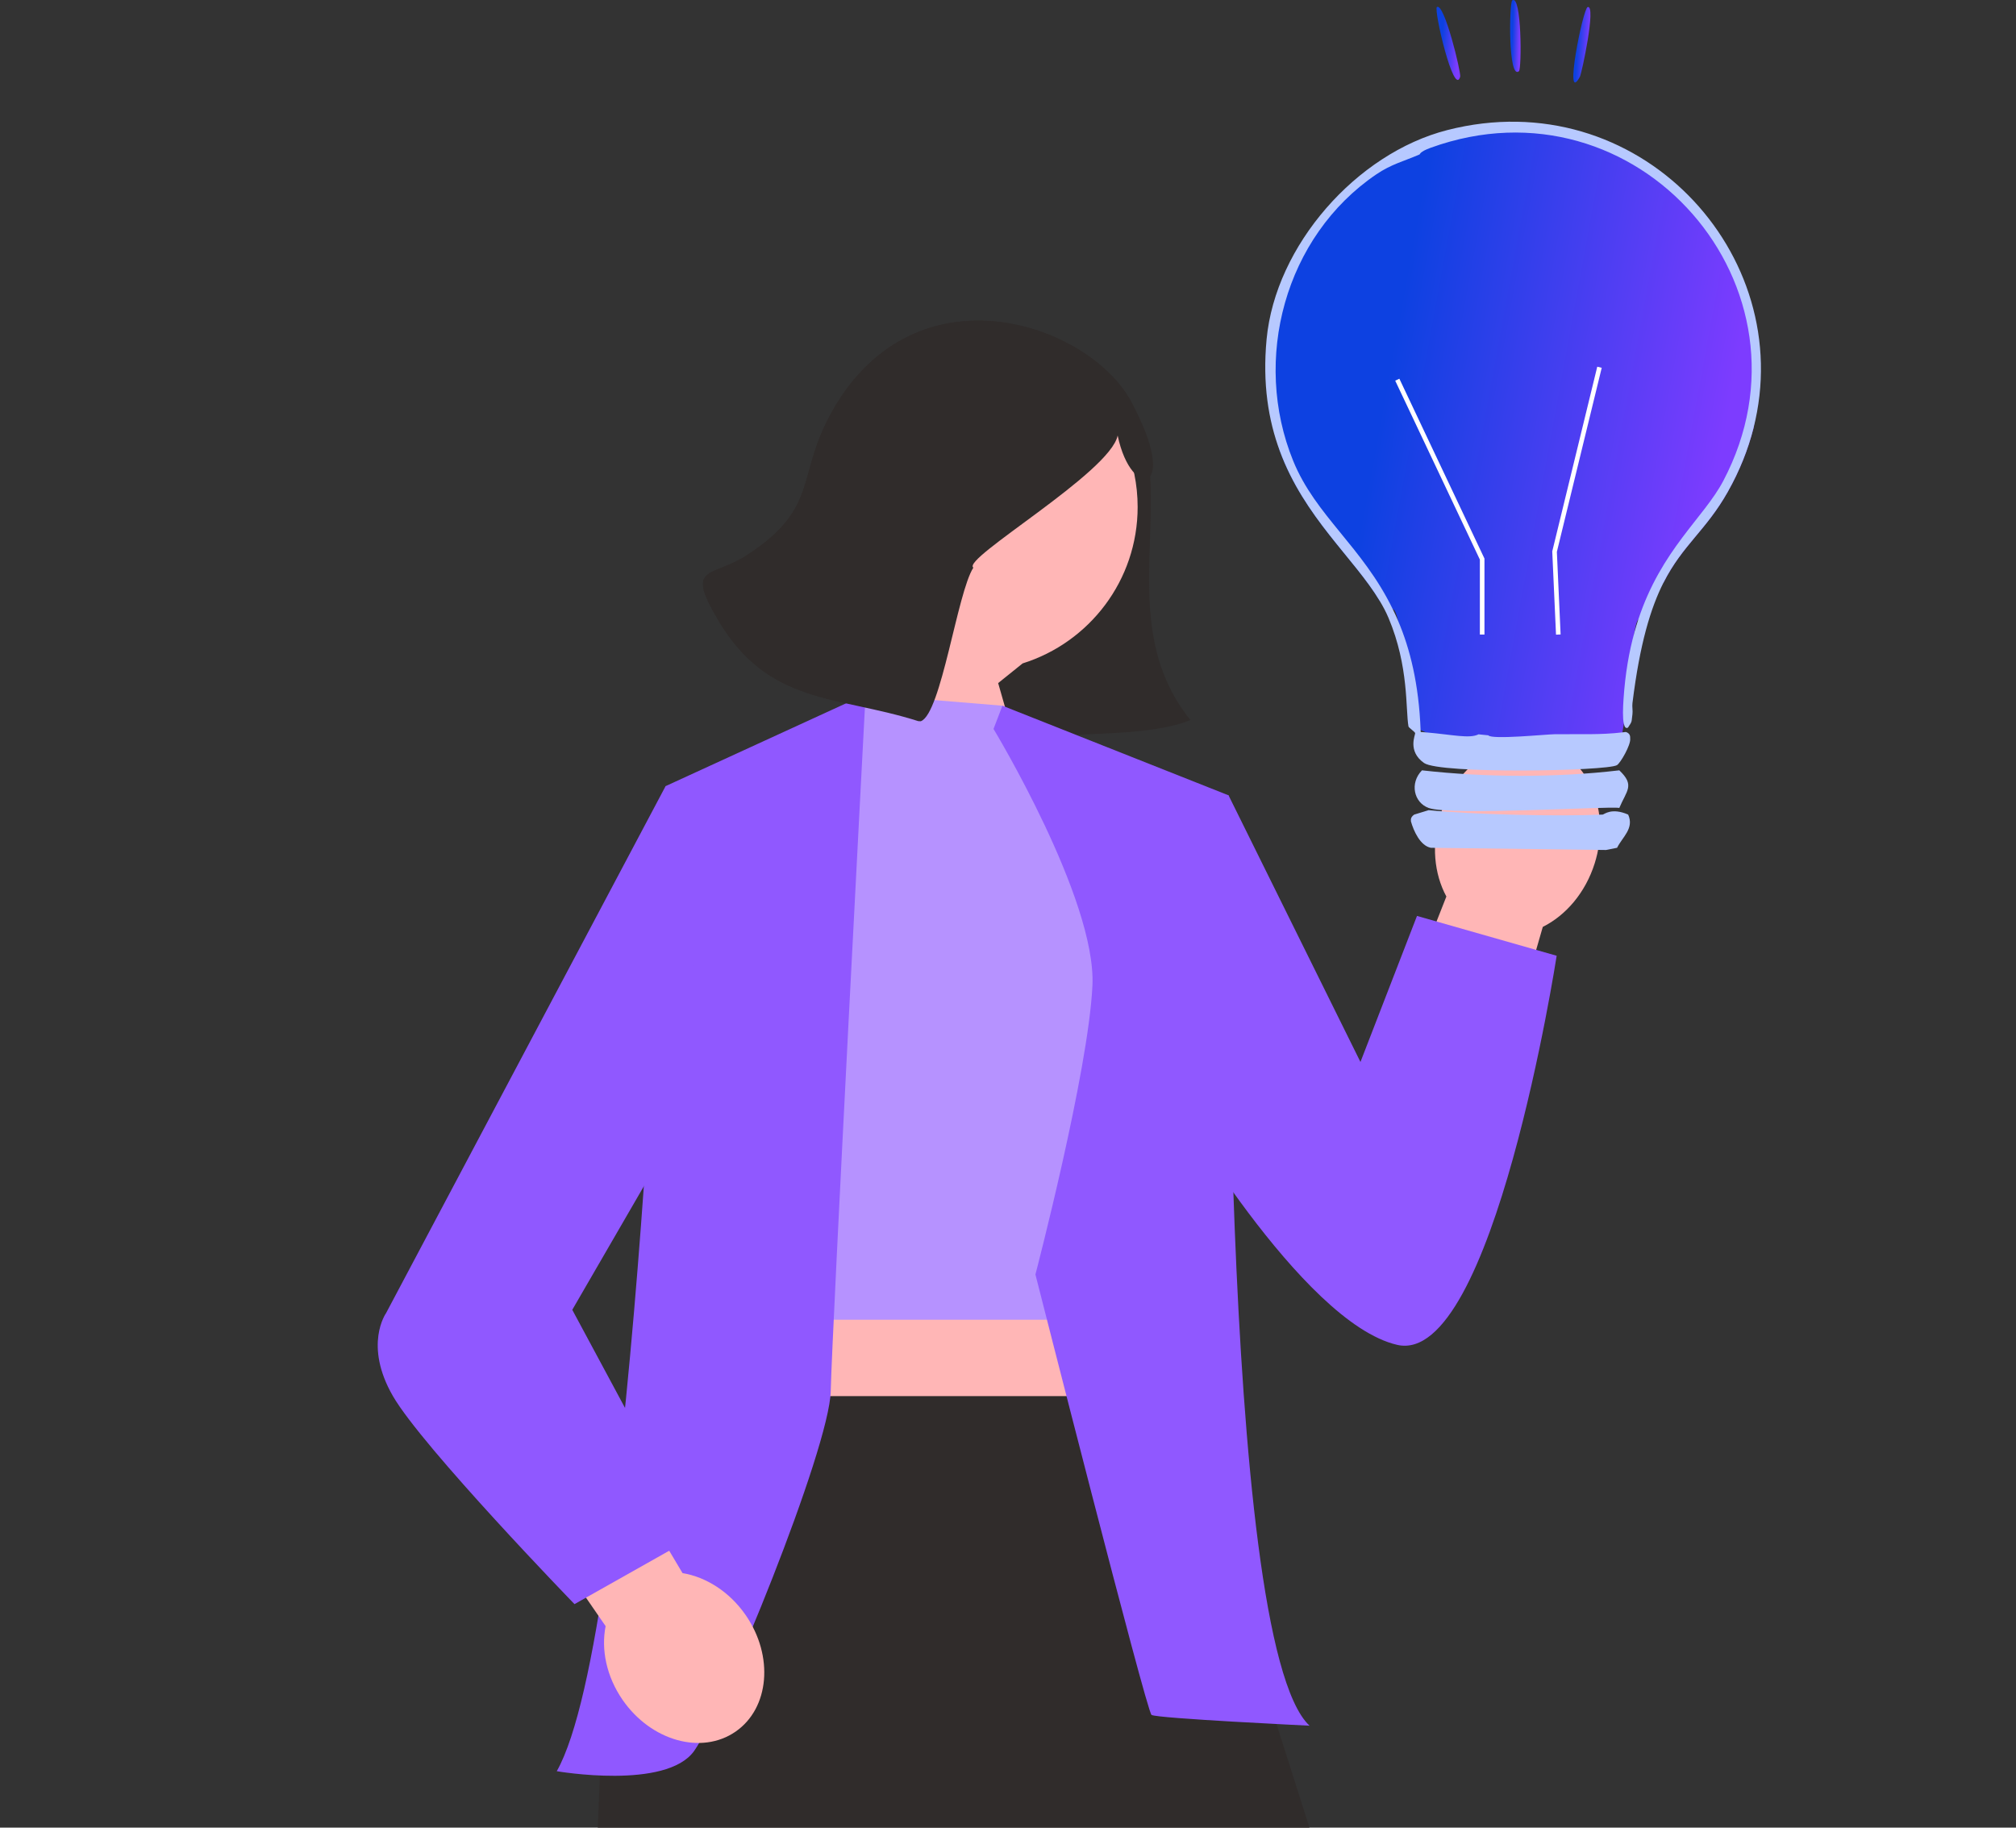
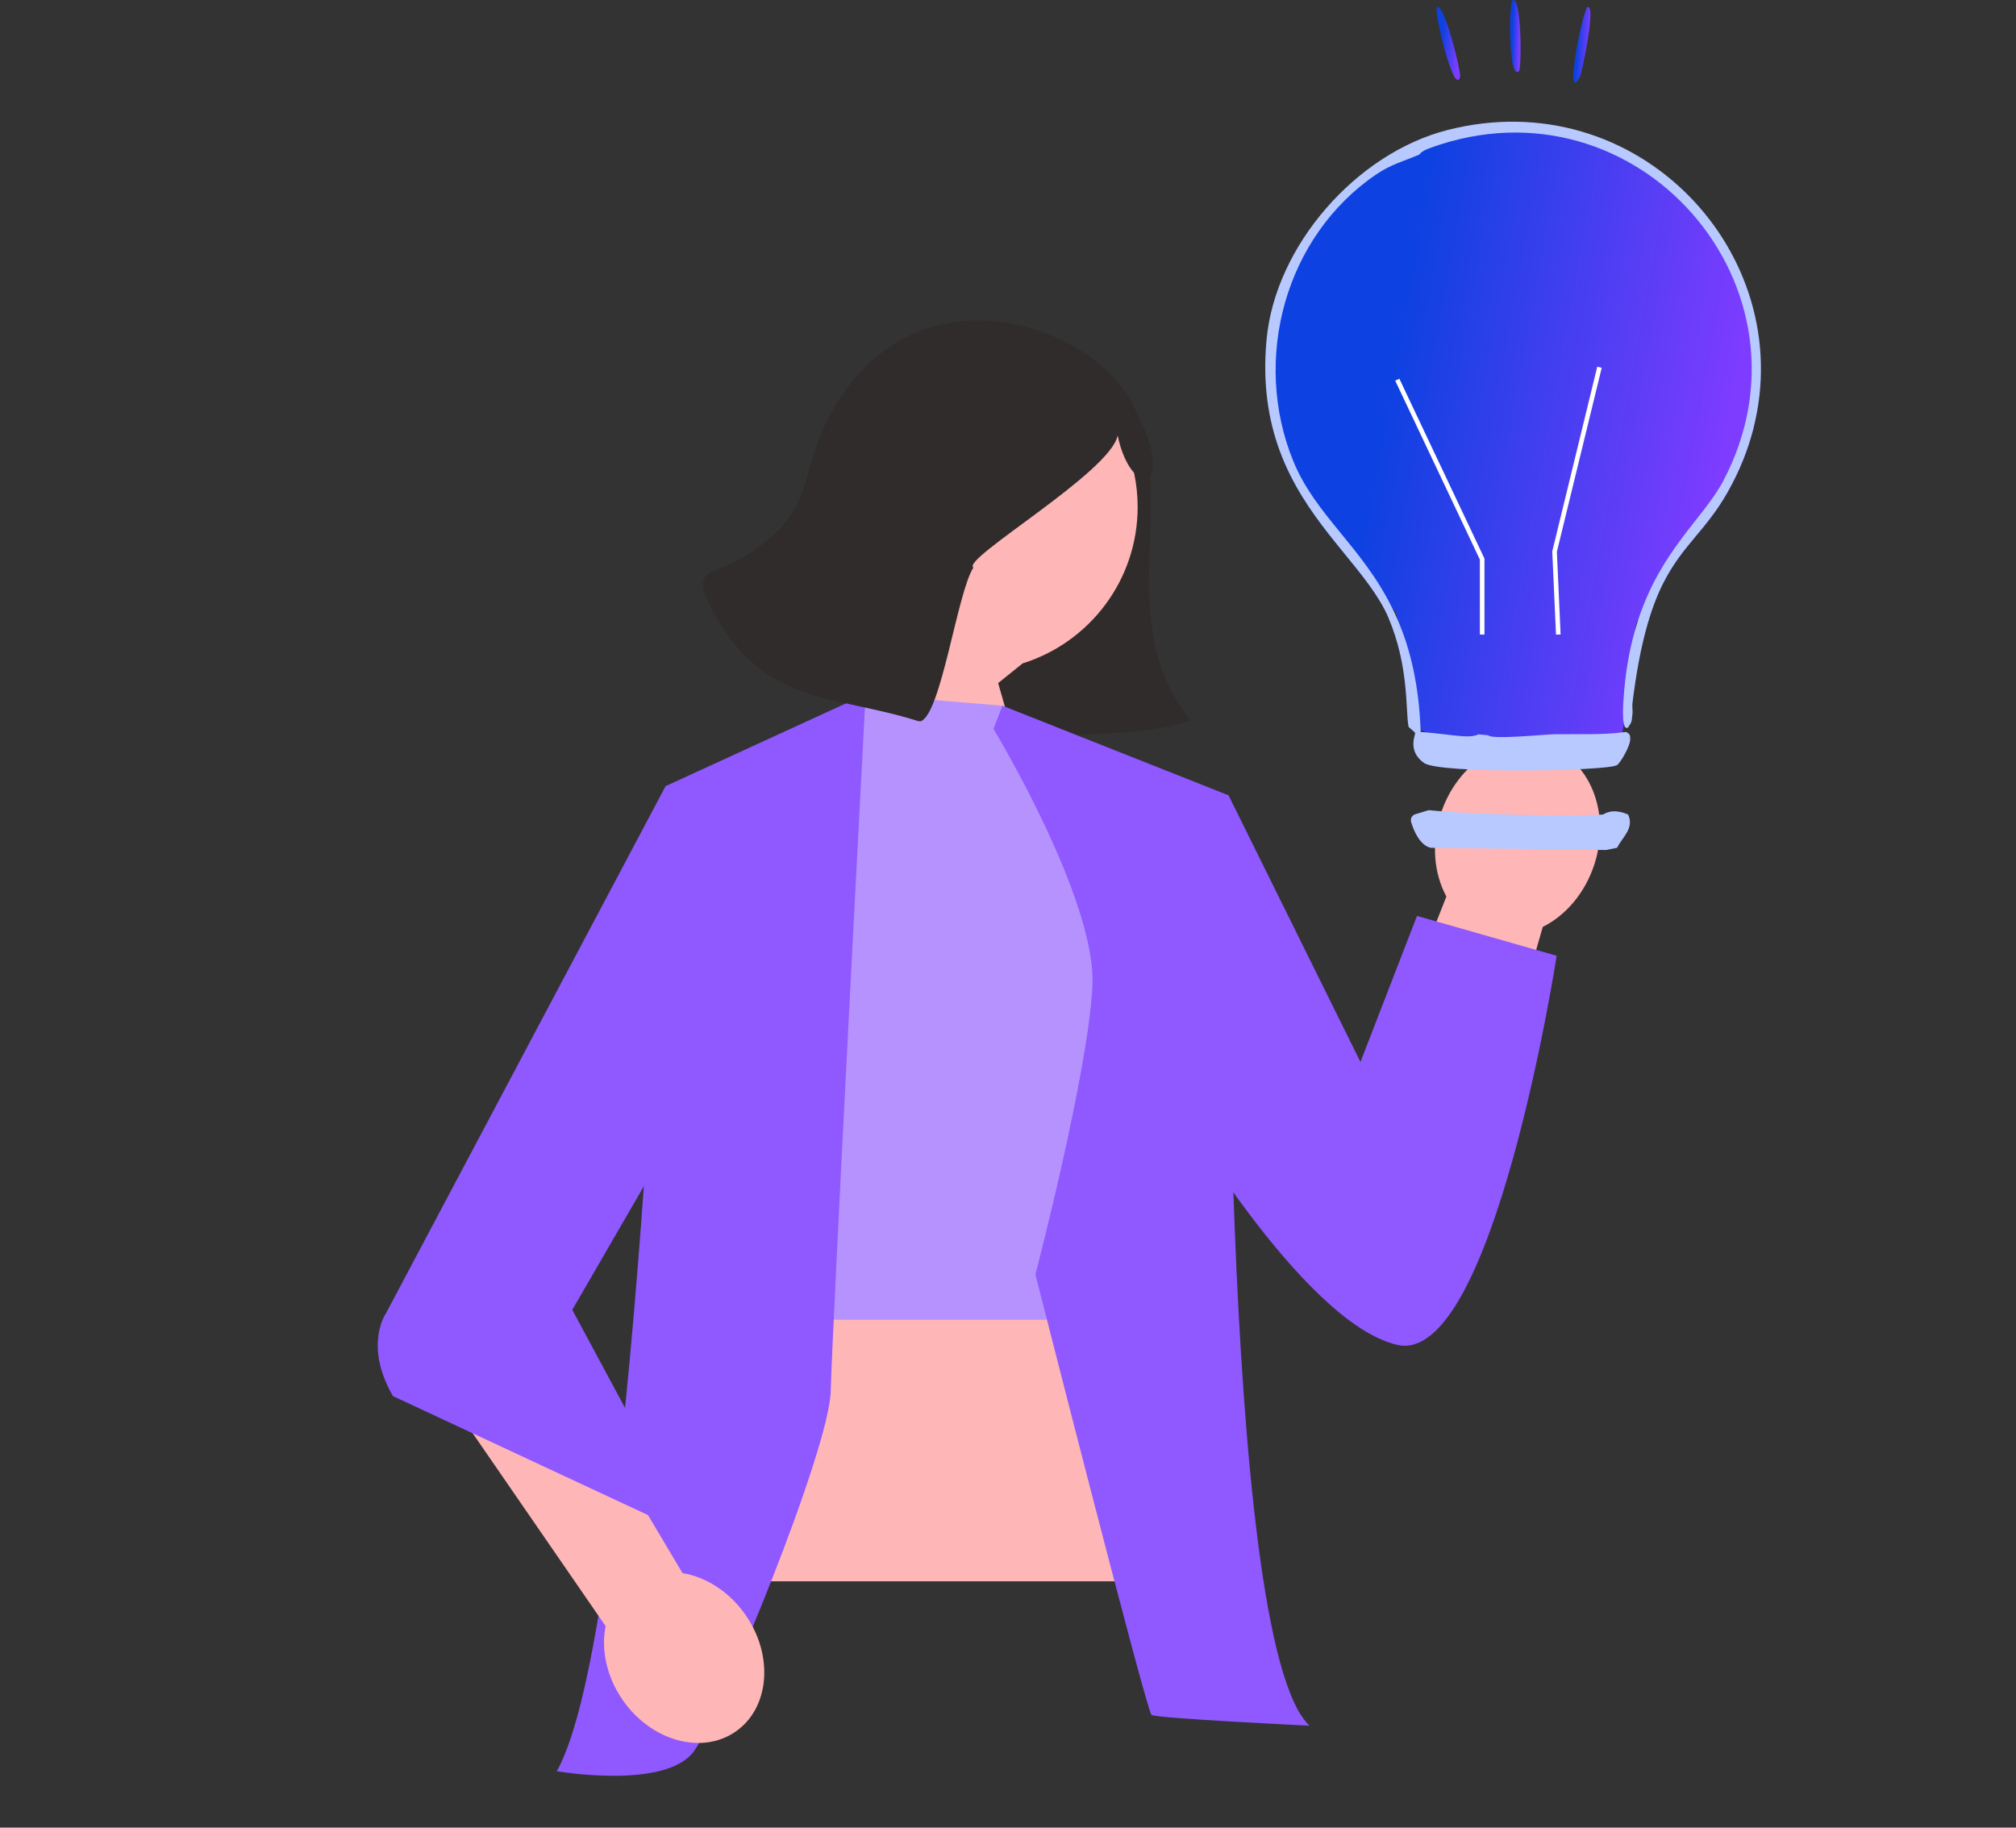
<svg xmlns="http://www.w3.org/2000/svg" width="257" height="233" viewBox="0 0 257 233" fill="none">
  <rect x="0" y="0" width="257" height="233" fill="#333333" stroke="none" />
  <g clip-path="url(#clip0_7559_23119)">
    <path d="M137.158 94.372C137.213 94.575 137.067 94.715 136.854 94.675C132.723 92.976 118.334 86.116 118.081 82.014C133.35 88.361 144.256 64.016 142.479 55.525C141.526 60.254 132.329 66.161 128.188 65.237C127.724 65.133 122.5 71.254 124.084 72.369C122.038 75.519 119.993 90.974 117.394 91.944C117.308 91.976 117.186 91.916 117.09 91.944C106.663 88.636 97.944 89.879 91.55 79.046C87.307 71.858 90.69 73.773 95.35 70.699C104.59 64.605 101.383 60.709 106.144 52.338C116.769 33.659 138.705 41.2 144.151 51.124C150.614 62.9 141.489 79.055 151.753 91.792C147.117 93.761 138.159 93.426 137.006 93.765C136.408 93.941 137.15 94.342 137.158 94.372Z" fill="#302C2B" />
    <path d="M103.163 64.636C103.163 53.098 112.535 43.743 124.095 43.743C135.655 43.743 145.027 53.098 145.027 64.636C145.027 73.995 138.862 81.915 130.366 84.575L127.245 87.084L132.848 106.658L126.32 111.267L105.691 94.109C105.691 94.109 110.148 88.443 112.537 82.054C106.889 78.313 103.163 71.91 103.163 64.636Z" fill="#FFB6B6" />
    <path d="M196.675 118.168L181.678 170.186L166.512 159.68L184.384 114.295C182.825 111.414 182.438 107.627 183.622 103.883C185.693 97.334 191.775 93.411 197.205 95.122C202.636 96.833 205.359 103.53 203.288 110.08C202.104 113.823 199.608 116.702 196.675 118.168Z" fill="#FFB6B6" />
    <path d="M146.624 138.707H92.527V201.598H146.624V138.707Z" fill="#FFB6B6" />
    <path d="M110.686 88.558L97.826 117.871L99.099 168.251H142.562L143.927 114.795L127.79 89.969L110.686 88.558Z" fill="#B692FF" />
-     <path d="M89.205 177.988L76.935 215.205L76.204 233H166.93L149.432 177.988H89.205Z" fill="#302C2B" />
    <path d="M84.849 100.222C84.849 100.222 81.084 208.017 70.976 225.806C70.976 225.806 84.946 228.236 88.499 223.21C92.052 218.184 105.757 184.725 105.905 177.315C106.054 169.905 110.347 88.522 110.347 88.522L84.849 100.222Z" fill="#9058FF" />
    <path d="M126.655 92.931L127.79 89.969L156.615 101.394C156.615 101.394 155.27 209.119 166.939 220.004C166.939 220.004 147.444 219.076 146.797 218.63C146.15 218.184 131.997 162.48 131.997 162.48C131.997 162.48 138.744 136.675 139.264 125.656C139.785 114.637 126.655 92.931 126.655 92.931Z" fill="#9058FF" />
    <path d="M149.301 103.5L156.614 101.394L173.431 135.389L180.638 116.769L198.444 121.847C198.444 121.847 190.351 174.274 178.115 171.454C165.879 168.634 149.301 139.844 149.301 139.844V103.5Z" fill="#9058FF" />
    <path d="M77.205 207.313L52.661 171.699L63.944 161.79L87.008 200.551C89.999 201.049 92.989 202.915 95.056 205.9C98.672 211.124 98.093 217.78 93.762 220.768C89.43 223.755 82.988 221.942 79.371 216.718C77.305 213.733 76.614 210.282 77.205 207.313Z" fill="#FFB6B6" />
-     <path d="M89.206 103.228L84.85 100.222L49.213 167.409C49.213 167.409 46.32 171.46 50.093 177.988C53.866 184.516 73.237 204.507 73.237 204.507L88.499 195.902L72.954 166.985L87.607 141.687L89.206 103.228Z" fill="#9058FF" />
+     <path d="M89.206 103.228L84.85 100.222L49.213 167.409C49.213 167.409 46.32 171.46 50.093 177.988L88.499 195.902L72.954 166.985L87.607 141.687L89.206 103.228Z" fill="#9058FF" />
    <path d="M142.479 55.525C141.526 60.254 122.5 71.254 124.084 72.369C122.038 75.519 119.993 90.974 117.394 91.944C117.308 91.976 117.186 91.916 117.09 91.944C106.663 88.636 97.944 89.879 91.55 79.046C87.307 71.858 90.69 73.773 95.35 70.699C104.59 64.605 101.383 60.709 106.144 52.338C116.769 33.659 138.705 41.2 144.151 51.124C150.614 62.9 144.256 64.016 142.479 55.525Z" fill="#302C2B" />
    <path d="M224.135 47.865C224.135 50.133 223.932 52.395 223.531 54.599C222.843 57.311 221.761 60.037 220.253 62.711C217.478 67.628 214.506 69.464 212.062 74.279C211.642 74.603 211.209 74.895 210.77 75.181C209.892 75.747 209.796 78.516 208.861 78.993C208.855 78.999 208.848 78.999 208.842 79.005C208.67 79.126 208.511 79.717 208.358 80.606V80.619C207.887 83.37 207.48 88.966 207.009 92.276C206.945 92.676 206.888 93.045 206.824 93.369C206.665 94.245 206.5 94.805 206.315 94.874C204.043 95.751 203.076 94.55 200.587 94.874C199.251 95.052 192.428 96.145 191.041 96.145C187.101 96.145 184.969 94.805 181.781 93.369C181.558 93.273 181.335 93.172 181.1 93.07C181.017 93.038 180.94 93 180.858 92.969C179.941 92.581 179.076 82.811 178.217 79.114C178.21 79.107 178.21 79.101 178.21 79.094C178.032 78.326 177.854 77.824 177.676 77.722C177.631 77.697 177.586 77.671 177.542 77.646C176.975 77.322 176.422 76.966 175.881 76.598C172.603 71.147 166.271 65.964 163.146 57.483C162.248 54.3 161.765 51.035 161.765 47.865C161.765 30.675 175.728 16.737 192.95 16.737C210.172 16.737 224.135 30.675 224.135 47.865Z" fill="url(#paint0_linear_7559_23119)" />
    <path d="M223.531 54.599C222.844 57.312 221.762 60.037 220.253 62.711C217.479 67.628 214.506 69.464 212.062 74.279C210.44 77.487 209.046 82.017 208.104 89.653C208.047 90.104 208.167 90.618 208.104 91.063C207.957 92.047 208.136 91.87 207.537 92.759C207.264 92.911 207.098 92.695 207.009 92.276C206.844 91.571 206.888 90.269 206.971 89.087C207.187 85.86 207.677 83.065 208.358 80.619V80.606C208.511 80.054 208.677 79.52 208.842 79.006C211.789 70.048 217.224 65.989 219.687 61.301C232.626 36.729 208.715 9.299 182.379 18.84C180.966 19.355 181.043 19.653 180.966 19.691C178.987 20.549 177.377 20.924 175.455 22.226C163.782 30.154 159.595 45.839 164.858 58.76C167.709 65.754 173.679 69.699 177.542 77.646C177.771 78.11 177.994 78.593 178.21 79.094C178.21 79.101 178.21 79.107 178.217 79.114C179.77 82.754 180.871 87.219 181.1 93.07C181.106 93.153 181.113 93.235 181.113 93.318C181.342 93.337 181.564 93.35 181.781 93.369C185.16 93.661 187.35 94.201 188.482 93.617L189.73 93.744C190.144 94.322 197.093 93.617 198.207 93.604H198.494C201.262 93.566 204.056 93.706 206.825 93.369C206.965 93.356 207.111 93.337 207.251 93.318C207.97 93.521 207.779 94.131 207.817 94.169C207.906 94.97 206.576 97.288 206.124 97.549C204.82 98.311 183.563 98.699 181.533 97.269C179.388 95.757 180.444 93.667 180.406 93.464C180.368 93.286 179.585 92.778 179.553 92.613C179.171 90.453 179.623 84.971 177.014 78.79C176.702 78.046 176.32 77.322 175.881 76.598C172.603 71.147 166.271 65.964 163.146 57.483C161.695 53.557 160.931 48.932 161.466 43.247C162.592 31.304 172.915 19.552 184.498 16.585C208.74 10.372 229.208 32.314 223.531 54.599Z" fill="#B7C9FF" />
-     <path d="M206.429 98.208C208.445 100.124 207.368 100.771 206.429 103.004C205.243 102.738 184.949 104.033 182.122 103.004C180.226 102.314 179.687 99.828 181.274 98.208C189.357 99.123 198.381 99.157 206.429 98.208Z" fill="#B7C9FF" />
    <path d="M207.559 103.85C208.353 105.612 206.834 106.694 206.146 108.082L204.733 108.364L182.404 108.082C181.057 107.823 180.208 105.944 179.861 104.697C179.903 104.675 179.701 104.243 180.285 103.85L182.122 103.286C187.919 103.848 198.521 104.106 204.309 103.85C204.481 103.843 205.429 102.915 207.559 103.85Z" fill="#B7C9FF" />
    <path d="M192.787 0.049C193.982 -0.765 194.004 8.767 193.635 9.077C192.24 10.249 192.386 0.322 192.787 0.049Z" fill="url(#paint1_linear_7559_23119)" />
    <path d="M183.178 0.896C184.118 0.293 186.286 9.315 186.146 9.782C185.347 12.439 182.736 1.179 183.178 0.896Z" fill="url(#paint2_linear_7559_23119)" />
    <path d="M202.396 0.896C203.517 0.602 201.631 9.375 201.407 9.782C199.288 13.631 201.788 1.055 202.396 0.896Z" fill="url(#paint3_linear_7559_23119)" />
    <path d="M189.24 80.899H188.654V71.342L177.862 48.532L178.392 48.282L189.24 71.211V80.899Z" fill="white" />
    <path d="M198.361 80.912L197.881 70.295L197.891 70.255L203.619 46.75L204.188 46.888L198.47 70.352L198.946 80.885L198.361 80.912Z" fill="white" />
  </g>
  <defs>
    <linearGradient id="paint0_linear_7559_23119" x1="213.091" y1="92.763" x2="170.19" y2="84.921" gradientUnits="userSpaceOnUse">
      <stop stop-color="#7D3CFF" />
      <stop offset="1" stop-color="#0D41E1" />
    </linearGradient>
    <linearGradient id="paint1_linear_7559_23119" x1="193.609" y1="8.782" x2="192.661" y2="8.75" gradientUnits="userSpaceOnUse">
      <stop stop-color="#7D3CFF" />
      <stop offset="1" stop-color="#0D41E1" />
    </linearGradient>
    <linearGradient id="paint2_linear_7559_23119" x1="185.617" y1="9.791" x2="183.479" y2="9.629" gradientUnits="userSpaceOnUse">
      <stop stop-color="#7D3CFF" />
      <stop offset="1" stop-color="#0D41E1" />
    </linearGradient>
    <linearGradient id="paint3_linear_7559_23119" x1="202.364" y1="10.104" x2="200.819" y2="10.023" gradientUnits="userSpaceOnUse">
      <stop stop-color="#7D3CFF" />
      <stop offset="1" stop-color="#0D41E1" />
    </linearGradient>
    <clipPath id="clip0_7559_23119">
      <rect width="257" height="233" fill="white" />
    </clipPath>
  </defs>
</svg>